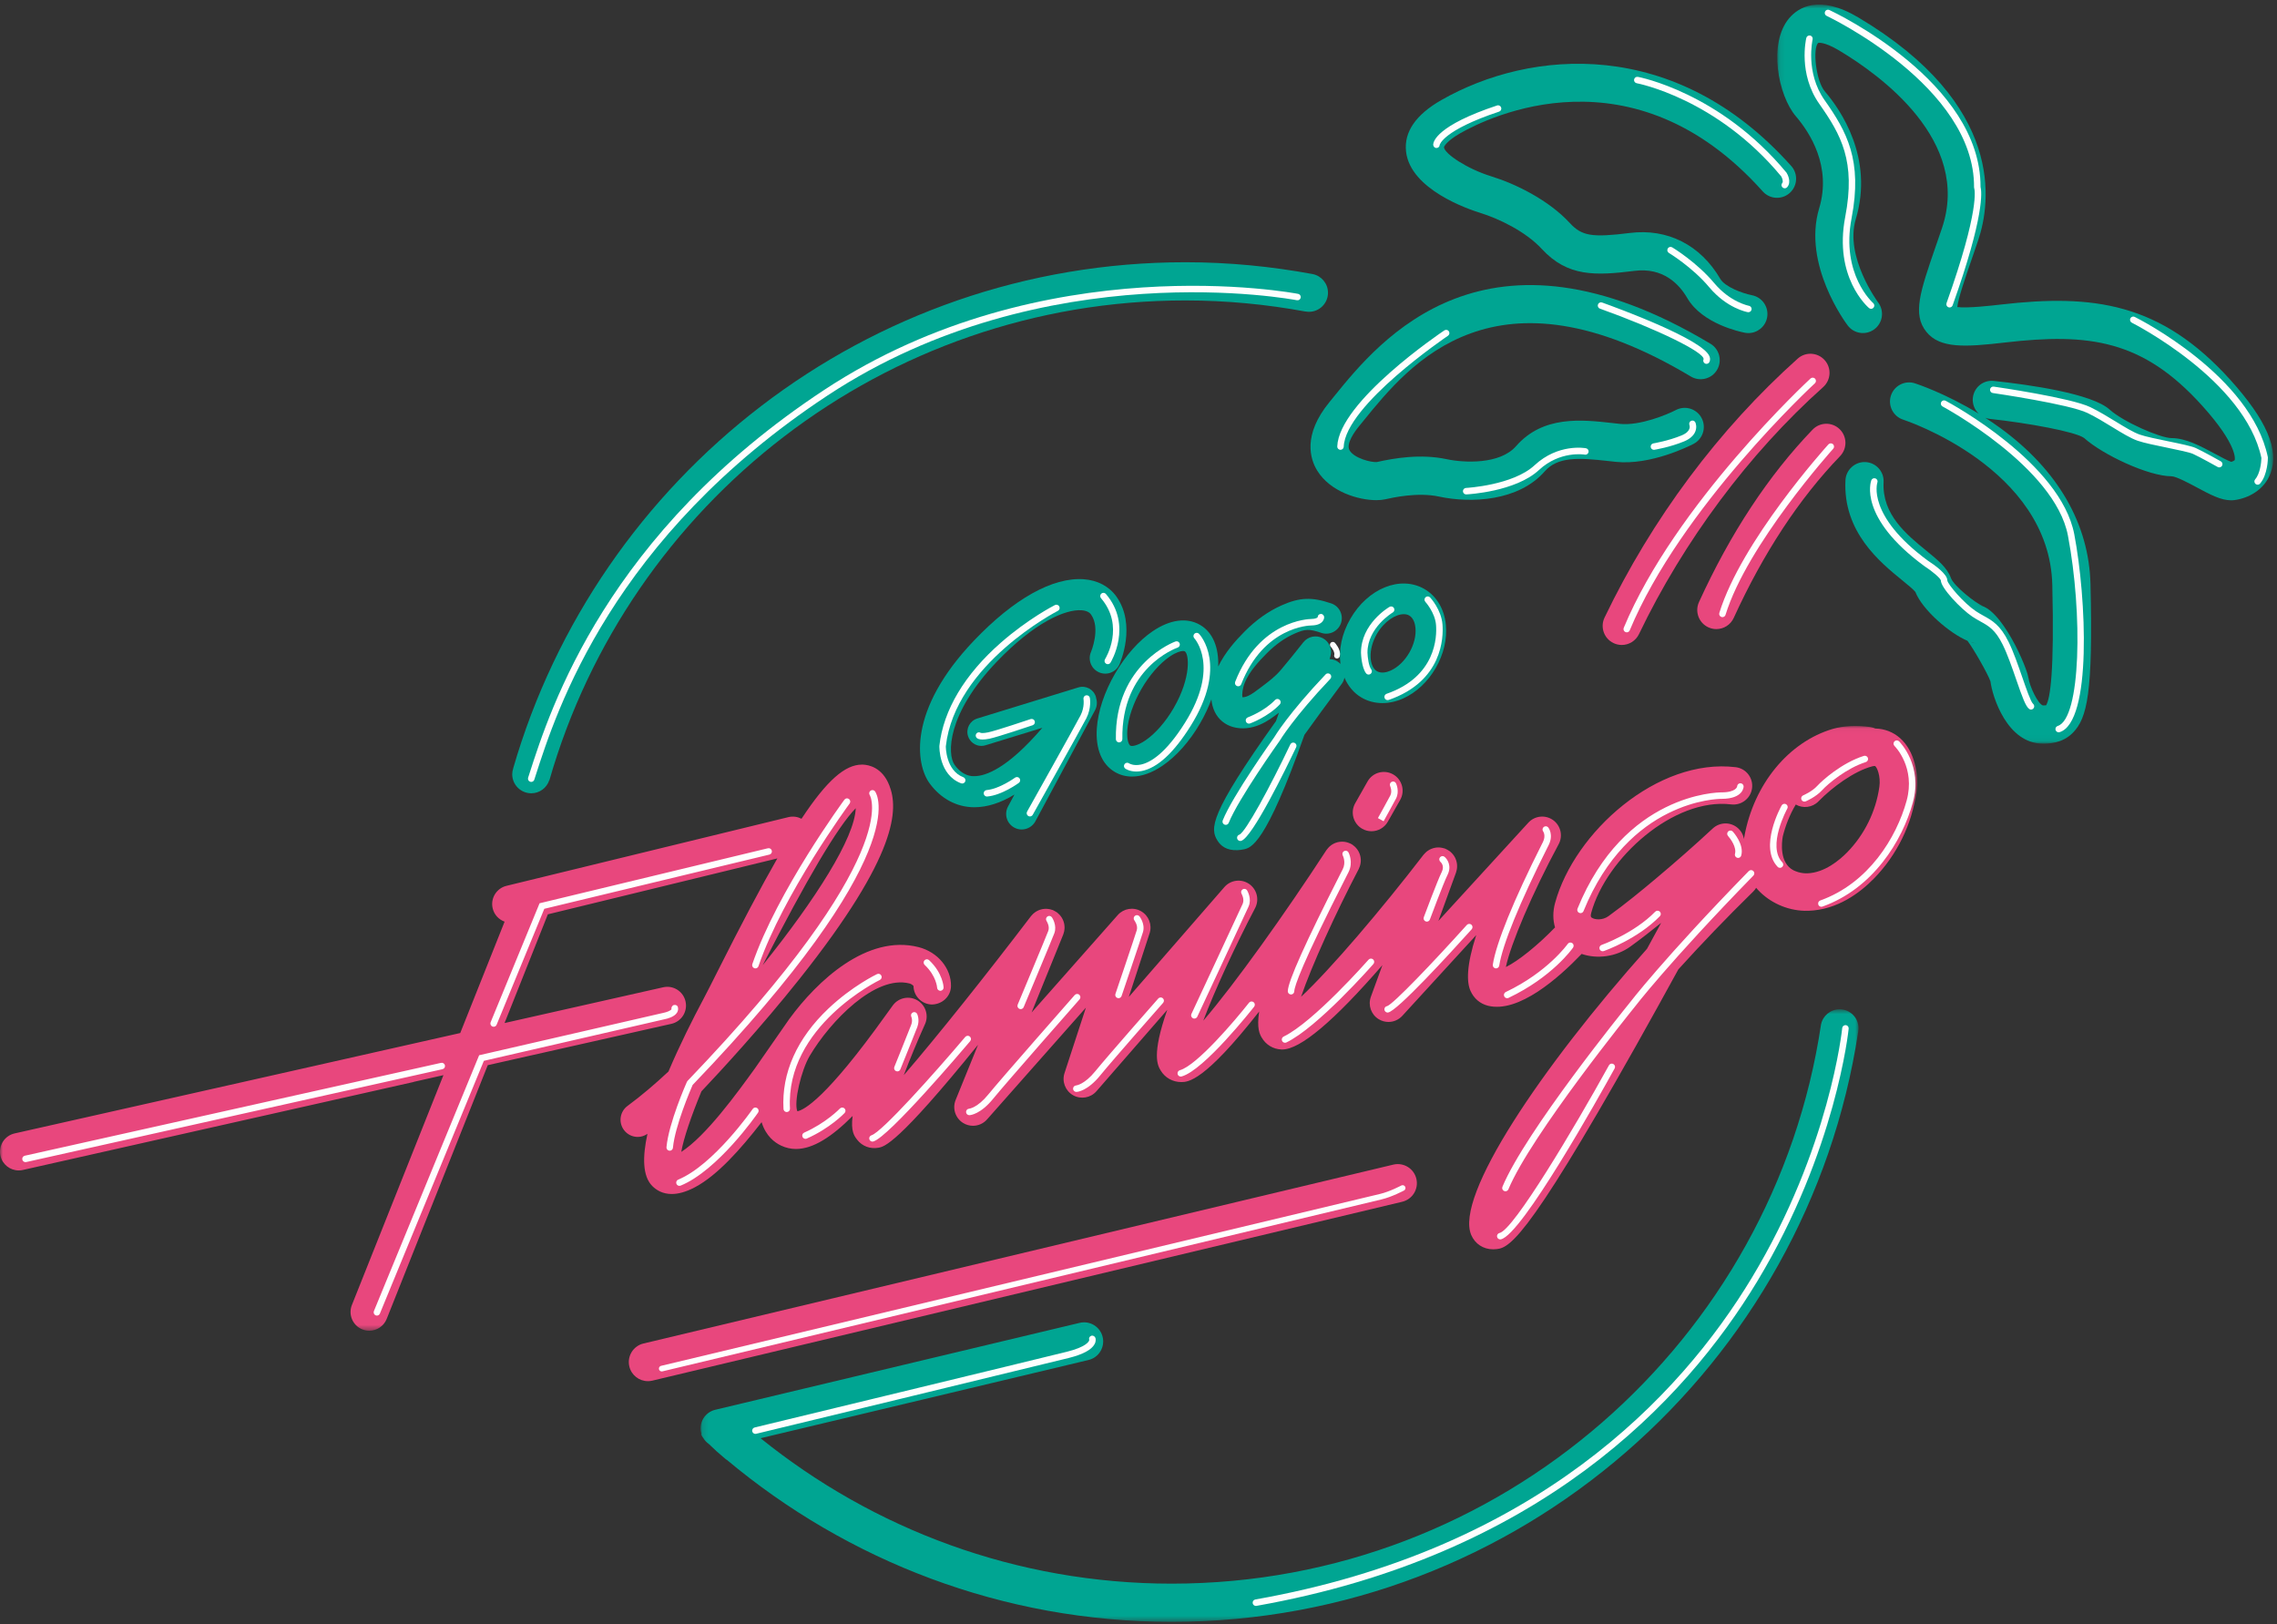
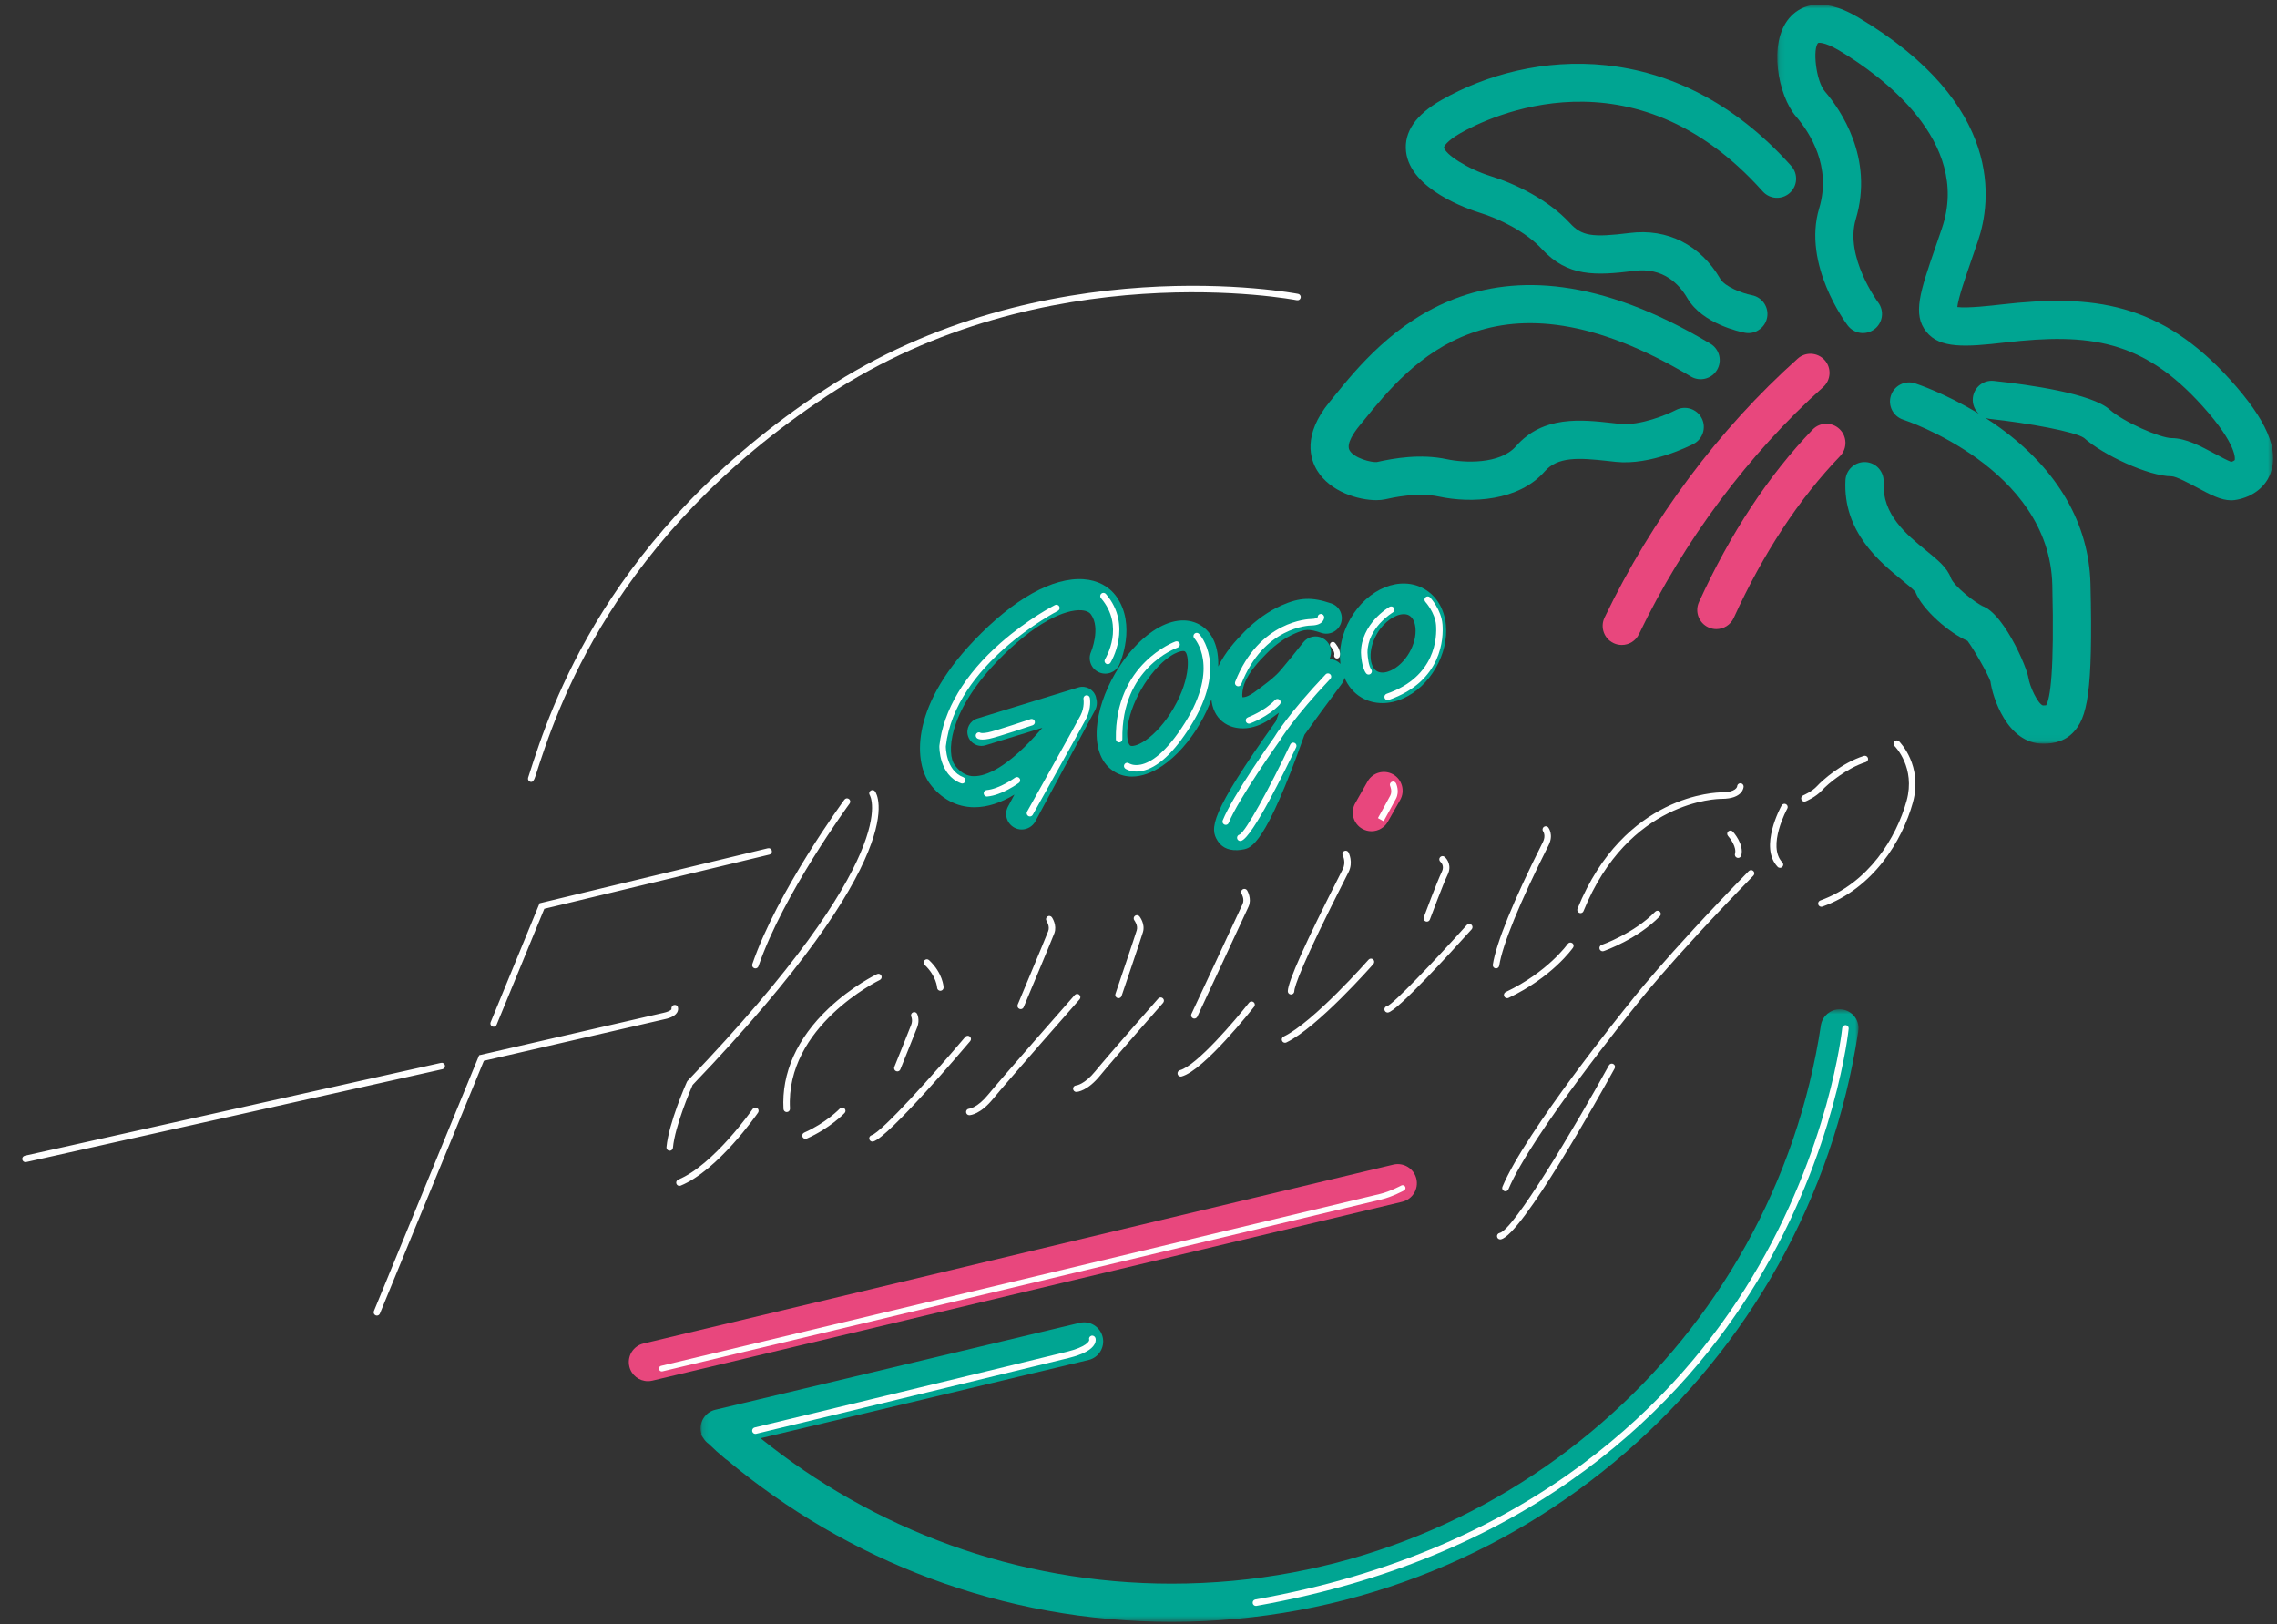
<svg xmlns="http://www.w3.org/2000/svg" xmlns:xlink="http://www.w3.org/1999/xlink" width="401" height="286" viewBox="0 0 401 286">
  <rect x="0" y="0" width="401" height="286" fill="#333333" stroke="none" />
  <defs>
    <polygon id="logo-a" points="1.099 .801 88.441 .801 88.441 130.954 1.099 130.954" />
    <polygon id="logo-c" points="1.139 .661 205.064 .661 205.064 108.533 1.139 108.533" />
-     <polygon id="logo-e" points="0 1.036 337.626 1.036 337.626 107.532 0 107.532" />
  </defs>
  <g fill="none" fill-rule="evenodd">
    <path fill="#E8477D" d="M321.075 68.168C322.458 66.929 322.578 64.804 321.34 63.42 320.1 62.036 317.974 61.916 316.592 63.155 302.679 75.597 290.919 91.369 282.573 108.764 281.771 110.437 282.478 112.447 284.152 113.25 284.621 113.474 285.116 113.581 285.604 113.581 286.857 113.581 288.059 112.878 288.638 111.671 296.488 95.306 308.007 79.855 321.075 68.168M323.969 75.569C322.629 74.279 320.503 74.318 319.214 75.658 311.465 83.704 304.733 93.92 299.206 106.025 298.434 107.716 299.181 109.71 300.867 110.481 301.322 110.687 301.796 110.785 302.263 110.785 303.539 110.785 304.76 110.055 305.325 108.819 310.535 97.407 316.836 87.821 324.058 80.323 325.346 78.985 325.305 76.857 323.969 75.569" />
    <path fill="#00A592" d="M301.225,60.533 C261.652,36.847 242.924,59.956 234.928,69.827 L234.124,70.816 C229.369,76.627 230.734,80.865 231.973,82.874 C234.284,86.633 239.26,88.08 242.384,88.08 C242.962,88.08 243.477,88.031 243.9,87.936 C245.332,87.62 249.686,86.649 253.396,87.445 C259.13,88.673 267.455,88.25 272.043,83.008 C274.326,80.403 277.968,80.597 283.254,81.19 L284.573,81.335 C290.7,81.974 297.497,78.561 298.25,78.17 C299.896,77.311 300.535,75.28 299.677,73.633 C298.816,71.986 296.784,71.347 295.14,72.208 C293.595,73.011 288.813,75.012 285.276,74.647 L284.003,74.505 C278.542,73.892 271.747,73.132 266.982,78.578 C264.127,81.842 257.769,81.503 254.803,80.869 C250.195,79.882 245.542,80.683 242.492,81.362 C241.508,81.477 238.446,80.693 237.664,79.291 C237.013,78.119 238.61,75.953 239.328,75.076 L240.155,74.061 C248.21,64.119 263.205,45.614 297.77,66.305 C299.366,67.258 301.43,66.739 302.382,65.147 C303.336,63.554 302.817,61.487 301.225,60.533" />
    <path fill="#00A592" d="M253.832,17.624 C249.327,20.2 247.235,23.248 247.616,26.685 C248.357,33.372 258.627,36.859 260.677,37.489 C263.888,38.478 268.656,40.735 271.524,43.841 C276.066,48.763 280.941,48.564 287.863,47.699 C292.865,47.076 295.674,49.967 297.152,52.502 C299.809,57.057 306.518,58.451 307.275,58.595 C307.487,58.635 307.698,58.656 307.907,58.656 C309.485,58.656 310.888,57.538 311.201,55.93 C311.552,54.111 310.36,52.348 308.543,51.991 C306.764,51.641 303.761,50.485 302.962,49.115 C299.481,43.143 293.666,40.196 287.03,41.026 C280.354,41.859 278.576,41.567 276.466,39.281 C272.694,35.193 266.857,32.355 262.655,31.061 C258.388,29.748 254.429,27.106 254.3,25.943 C254.287,25.822 254.758,24.84 257.169,23.462 C262.045,20.677 287.543,8.067 310.439,33.712 C311.678,35.097 313.8,35.219 315.187,33.981 C316.574,32.744 316.693,30.618 315.457,29.233 C295.023,6.348 269.488,8.676 253.832,17.624" />
    <g transform="translate(311.889)">
      <mask id="logo-b" fill="#fff">
        <use xlink:href="#logo-a" />
      </mask>
      <path fill="#00A592" d="M35.164,113.066 C35.617,113.218 36.023,113.3 36.368,113.3 C35.901,113.3 35.493,113.2 35.164,113.066 M80.899,66.904 C68.633,53.318 56.789,51.749 40.468,53.633 C38.92,53.812 34.568,54.312 32.811,54.072 C32.976,52.516 34.186,49.004 35.363,45.593 C35.71,44.589 36.082,43.512 36.47,42.361 C38.739,35.675 41.226,18.461 15.39,3.081 C8.386,-1.088 4.735,1.383 3.183,3.227 C-0.534,7.645 1.256,16.834 4.39,20.491 C6.867,23.379 10.691,29.322 8.486,36.671 C5.507,46.599 13.184,56.889 13.513,57.323 C14.63,58.798 16.732,59.09 18.213,57.974 C19.694,56.858 19.99,54.751 18.876,53.268 C18.817,53.188 12.938,45.242 14.929,38.603 C18.168,27.804 12.21,19.278 9.497,16.113 C7.875,14.221 7.311,8.431 8.321,7.555 C8.332,7.553 9.316,7.294 11.951,8.862 C19.151,13.147 35.332,24.781 30.102,40.2 L29.003,43.4 C26.26,51.359 24.882,55.353 27.356,58.43 C29.743,61.405 34.194,61.127 41.238,60.314 C56.035,58.604 65.469,59.852 75.907,71.411 C82.326,78.52 81.677,80.979 81.669,81.003 C81.638,81.088 81.37,81.243 81.048,81.337 C80.412,81.11 79.122,80.419 78.235,79.943 C75.676,78.57 73.031,77.151 70.556,77.151 C68.574,77.151 62.044,74.295 59.636,72.128 C56.493,69.3 45.515,67.752 39.249,67.081 C37.375,66.873 35.745,68.221 35.547,70.066 C35.43,71.148 35.851,72.155 36.582,72.852 C30.641,69.227 25.596,67.584 25.341,67.503 C23.573,66.935 21.681,67.914 21.114,69.68 C20.55,71.449 21.526,73.342 23.293,73.908 C23.551,73.991 49.043,82.384 49.54,103.012 C49.91,118.314 49.173,123.033 48.445,124.207 C48.337,124.22 48.161,124.23 47.883,124.231 C47.03,123.989 45.518,120.867 45.328,119.284 C45.334,119.357 45.334,119.418 45.334,119.466 C45.334,118.065 40.503,106.573 36.368,106.573 C36.915,106.573 37.265,106.718 37.279,106.724 C35.978,106.178 32.201,103.208 31.682,101.784 C31.022,99.967 29.398,98.642 27.341,96.966 C23.861,94.13 19.531,90.6 19.83,84.908 C19.929,83.053 18.504,81.471 16.65,81.373 C14.822,81.282 13.211,82.698 13.114,84.555 C12.635,93.656 19.18,98.992 23.092,102.179 C23.942,102.872 25.094,103.81 25.421,104.237 C26.685,107.428 31.435,111.509 34.602,112.85 C35.67,114.251 38.16,118.615 38.648,119.987 C38.986,122.714 41.603,130.954 47.857,130.954 C48.885,130.954 51.292,130.954 53.174,129.027 C55.685,126.454 56.727,122.064 56.263,102.851 C56.008,92.254 50.517,82.754 40.377,75.376 C39.491,74.731 38.608,74.132 37.735,73.573 C37.988,73.665 38.251,73.738 38.532,73.769 C45.323,74.496 53.632,76.035 55.135,77.128 C58.411,80.074 66.475,83.875 70.555,83.875 C71.375,83.895 73.769,85.18 75.055,85.869 C77.356,87.104 79.222,88.104 81.029,88.104 C81.238,88.104 81.447,88.093 81.657,88.063 C83.99,87.748 86.88,86.335 87.983,83.314 C89.505,79.158 87.255,73.944 80.899,66.904" mask="url(#logo-b)" />
    </g>
    <path fill="#E8477D" d="M114.101,243.228 C112.579,243.228 111.2,242.191 110.832,240.645 C110.402,238.839 111.517,237.025 113.323,236.595 L245.382,205.093 C247.193,204.667 249.004,205.779 249.433,207.585 C249.863,209.391 248.749,211.205 246.942,211.636 L114.884,243.137 C114.622,243.2 114.359,243.228 114.101,243.228" />
    <g transform="translate(122.242 177.08)">
      <mask id="logo-d" fill="#fff">
        <use xlink:href="#logo-c" />
      </mask>
      <path fill="#00A592" d="M205.064,3.995 C205.064,2.154 203.569,0.661 201.728,0.661 C200.114,0.661 198.769,1.806 198.46,3.329 L198.457,3.329 C190.143,58.983 142.038,101.807 84.108,101.807 C56.707,101.807 31.533,92.188 11.699,76.198 L69.456,62.421 C71.263,61.992 72.378,60.178 71.946,58.371 C71.518,56.565 69.703,55.452 67.896,55.88 L3.723,71.187 C1.915,71.618 0.8,73.432 1.231,75.239 C1.244,75.292 1.268,75.34 1.282,75.394 C1.269,75.418 1.233,75.443 1.233,75.467 C1.233,75.613 1.374,75.846 1.594,76.129 C1.846,76.566 2.187,76.934 2.592,77.214 C2.99,77.609 3.431,78.015 3.854,78.395 C3.849,78.399 3.845,78.403 3.84,78.405 C3.963,78.513 4.092,78.612 4.215,78.718 C5.02,79.431 5.677,79.974 5.677,79.974 L5.693,79.951 C26.948,97.756 54.278,108.533 84.108,108.533 C145.28,108.533 196.043,63.385 204.993,4.674 L204.996,4.657 C205.003,4.609 205.014,4.562 205.021,4.515 C205.017,4.511 205.017,4.504 205.012,4.499 C205.038,4.335 205.064,4.168 205.064,3.995" mask="url(#logo-d)" />
    </g>
-     <path fill="#00A592" d="M231.206,48.272 L231.206,48.271 C231.203,48.27 231.2,48.27 231.197,48.27 C231.19,48.267 231.183,48.267 231.177,48.265 C223.903,46.923 216.424,46.181 208.768,46.181 C152.625,46.181 105.218,83.925 90.365,135.348 C90.368,135.348 90.369,135.352 90.374,135.352 C90.274,135.667 90.207,135.996 90.207,136.345 C90.207,138.199 91.709,139.701 93.564,139.701 C95.048,139.701 96.293,138.73 96.735,137.393 C96.742,137.397 96.751,137.396 96.757,137.399 C110.738,88.682 155.616,52.908 208.768,52.908 C215.993,52.908 223.053,53.6 229.917,54.865 C229.92,54.861 229.922,54.857 229.924,54.853 C230.116,54.887 230.313,54.912 230.516,54.912 C232.369,54.912 233.871,53.409 233.871,51.555 C233.871,49.939 232.728,48.59 231.206,48.272" />
    <g transform="translate(0 126.812)">
      <mask id="logo-f" fill="#fff">
        <use xlink:href="#logo-e" />
      </mask>
-       <path fill="#E8477D" d="M330.975,11.729 C330.374,16.058 328.358,20.162 325.303,23.286 C323.994,24.624 321.34,26.886 318.279,26.984 C317.756,27 317.233,26.927 316.735,26.789 C316.673,26.774 316.623,26.749 316.564,26.734 C316.313,26.654 316.071,26.559 315.839,26.449 C313.347,25.147 313.778,21.533 313.962,20.496 C314.428,18.606 315.183,16.664 316.25,14.869 C317.524,15.603 319.182,15.41 320.253,14.307 C322.65,11.847 326.506,8.986 329.722,8.142 C330.068,8.053 330.209,8.087 330.208,8.088 C330.553,8.256 331.233,9.887 330.975,11.729 M150.702,15.519 C150.532,20.738 143.653,31.545 134.323,43.155 C142.092,27.96 147.583,18.698 150.702,15.519 M334.63,3.186 C333.404,2.096 331.902,1.526 330.27,1.485 C330.002,1.365 329.713,1.277 329.406,1.231 C327.097,0.887 324.611,1.001 322.758,1.552 C314.975,3.86 308.868,11.296 307.2,20.492 L307.124,20.943 C306.988,20.147 306.57,19.401 305.887,18.879 C304.613,17.9 302.815,17.984 301.635,19.082 C298.511,21.985 295.217,24.887 291.566,27.952 C289.14,29.988 286.255,32.364 283.256,34.534 C282.214,35.285 280.862,35.167 280.327,34.798 C280.208,34.715 280.048,34.603 280.23,33.937 C282.86,24.307 294.769,13.614 304.878,14.846 C306.692,15.062 308.335,13.781 308.555,11.972 C308.775,10.162 307.488,8.516 305.68,8.294 C291.887,6.621 277.26,19.76 273.863,32.199 C273.447,33.725 273.465,35.192 273.857,36.51 C270.764,39.708 267.325,42.459 265.2,43.484 C266.027,39.468 269.829,30.521 274.495,21.855 C275.284,20.389 274.857,18.565 273.5,17.6 C272.144,16.638 270.281,16.837 269.155,18.063 L253.315,35.364 L256.42,26.846 C256.437,26.802 256.441,26.755 256.454,26.71 C256.492,26.595 256.521,26.478 256.545,26.362 C256.564,26.26 256.582,26.161 256.593,26.06 C256.603,25.952 256.607,25.845 256.607,25.739 C256.609,25.629 256.606,25.522 256.597,25.415 C256.588,25.313 256.571,25.213 256.55,25.11 C256.532,25.005 256.509,24.901 256.479,24.798 C256.451,24.696 256.412,24.597 256.372,24.497 C256.334,24.401 256.296,24.308 256.249,24.216 C256.198,24.119 256.141,24.027 256.082,23.934 C256.026,23.845 255.967,23.759 255.9,23.677 C255.835,23.595 255.765,23.517 255.692,23.441 C255.611,23.357 255.529,23.277 255.44,23.203 C255.402,23.171 255.371,23.131 255.331,23.101 C255.287,23.067 255.238,23.045 255.192,23.014 C255.101,22.952 255.007,22.892 254.909,22.84 C254.802,22.78 254.695,22.729 254.586,22.683 C254.54,22.664 254.498,22.635 254.45,22.617 C254.406,22.602 254.359,22.597 254.315,22.583 C254.2,22.547 254.086,22.517 253.971,22.495 C253.866,22.473 253.762,22.456 253.656,22.444 C253.555,22.434 253.455,22.429 253.355,22.428 C253.239,22.427 253.125,22.429 253.012,22.441 C252.915,22.45 252.82,22.466 252.723,22.483 C252.613,22.505 252.506,22.527 252.4,22.559 C252.299,22.587 252.201,22.624 252.104,22.663 C252.008,22.701 251.913,22.741 251.822,22.788 C251.722,22.838 251.63,22.896 251.536,22.956 C251.449,23.012 251.365,23.07 251.282,23.134 C251.199,23.201 251.12,23.273 251.041,23.348 C250.96,23.427 250.883,23.509 250.808,23.596 C250.775,23.635 250.736,23.664 250.703,23.707 C243.341,33.286 234.372,43.829 229.128,48.73 C231.01,43.216 235.198,34.032 239.284,26.228 C239.314,26.173 239.327,26.114 239.353,26.057 C239.399,25.957 239.439,25.858 239.473,25.755 C239.51,25.65 239.54,25.544 239.564,25.435 C239.588,25.334 239.607,25.232 239.62,25.129 C239.635,25.018 239.644,24.91 239.648,24.799 C239.65,24.697 239.649,24.596 239.643,24.493 C239.635,24.384 239.624,24.279 239.605,24.173 C239.59,24.069 239.568,23.967 239.542,23.866 C239.515,23.765 239.484,23.666 239.449,23.567 C239.412,23.466 239.369,23.369 239.322,23.27 C239.278,23.178 239.23,23.088 239.176,23 C239.121,22.906 239.061,22.817 238.994,22.729 C238.931,22.644 238.863,22.562 238.792,22.484 C238.719,22.404 238.644,22.328 238.561,22.255 C238.479,22.18 238.392,22.112 238.302,22.046 C238.253,22.01 238.213,21.967 238.161,21.934 C238.116,21.902 238.064,21.886 238.017,21.858 C237.973,21.833 237.936,21.799 237.89,21.775 C237.84,21.75 237.788,21.737 237.736,21.713 C237.627,21.662 237.516,21.617 237.403,21.58 C237.306,21.548 237.21,21.519 237.112,21.497 C237.002,21.471 236.893,21.45 236.785,21.437 C236.676,21.422 236.569,21.415 236.461,21.412 C236.362,21.408 236.264,21.409 236.163,21.416 C236.047,21.422 235.934,21.434 235.818,21.454 C235.728,21.469 235.639,21.488 235.55,21.511 C235.432,21.541 235.319,21.576 235.206,21.617 C235.121,21.65 235.039,21.685 234.958,21.722 C234.847,21.775 234.742,21.832 234.637,21.895 C234.559,21.943 234.485,21.993 234.412,22.048 C234.314,22.12 234.221,22.198 234.13,22.281 C234.059,22.346 233.991,22.414 233.928,22.485 C233.846,22.572 233.773,22.665 233.702,22.762 C233.669,22.809 233.627,22.846 233.595,22.896 C226.272,34.138 217.427,46.52 211.91,52.937 C213.923,47.586 217.524,39.808 221.037,33.103 C221.813,31.621 221.357,29.793 219.975,28.848 C218.592,27.905 216.721,28.144 215.624,29.408 L198.793,48.755 L202.453,37.546 C202.939,36.059 202.314,34.436 200.955,33.659 C199.597,32.877 197.881,33.166 196.845,34.335 L181.673,51.491 L187.247,37.762 C187.274,37.696 187.284,37.63 187.306,37.564 C187.343,37.452 187.38,37.34 187.405,37.225 C187.428,37.123 187.44,37.021 187.453,36.917 C187.465,36.81 187.478,36.702 187.48,36.595 C187.482,36.487 187.475,36.381 187.468,36.275 C187.46,36.17 187.45,36.066 187.432,35.961 C187.414,35.858 187.389,35.76 187.361,35.659 C187.333,35.554 187.303,35.45 187.264,35.347 C187.228,35.253 187.184,35.164 187.141,35.074 C187.092,34.974 187.041,34.875 186.982,34.781 C186.926,34.691 186.863,34.607 186.799,34.523 C186.735,34.44 186.671,34.358 186.598,34.279 C186.517,34.191 186.428,34.113 186.336,34.035 C186.285,33.99 186.244,33.939 186.189,33.896 C186.163,33.878 186.133,33.865 186.107,33.846 C186.015,33.781 185.916,33.725 185.816,33.668 C185.716,33.611 185.618,33.555 185.515,33.508 C185.485,33.496 185.46,33.476 185.431,33.463 C185.367,33.438 185.303,33.429 185.239,33.408 C185.122,33.368 185.007,33.331 184.888,33.306 C184.79,33.284 184.691,33.271 184.593,33.26 C184.48,33.246 184.369,33.233 184.257,33.231 C184.151,33.229 184.048,33.236 183.944,33.244 C183.838,33.252 183.733,33.261 183.628,33.279 C183.524,33.298 183.422,33.323 183.32,33.351 C183.219,33.379 183.118,33.41 183.019,33.446 C182.919,33.484 182.825,33.53 182.729,33.578 C182.635,33.623 182.544,33.67 182.454,33.726 C182.357,33.785 182.267,33.853 182.178,33.923 C182.1,33.983 182.024,34.041 181.952,34.109 C181.86,34.193 181.777,34.287 181.695,34.384 C181.652,34.432 181.604,34.471 181.566,34.522 C173.731,44.812 165.009,55.758 159.167,62.527 C160.266,59.641 161.597,56.439 162.9,53.551 C163.589,52.025 163.022,50.221 161.584,49.362 C160.145,48.502 158.289,48.86 157.271,50.191 C156.985,50.565 156.535,51.194 155.953,52.009 C145.561,66.546 141.631,68.659 140.42,68.887 C139.759,67.273 141.129,61.609 142.593,59.139 C146.279,52.928 154.164,44.864 160.15,46.376 C160.501,46.466 160.784,46.697 160.878,46.829 C160.899,48.602 162.327,50.051 164.114,50.086 C165.952,50.047 167.441,48.675 167.478,46.851 C167.536,43.722 165.138,40.833 161.769,39.981 C152.687,37.67 143.883,45.97 139.047,52.58 L139.048,52.568 L138.923,52.749 C138.563,53.246 138.224,53.73 137.913,54.201 L132.929,61.365 C129.875,65.589 124.32,73.27 119.978,76.038 C120.39,73.642 121.739,69.722 123.528,65.379 C126.893,61.823 134.027,54.1 140.768,45.626 C158.305,23.579 158.213,15.592 156.618,11.501 C155.386,8.337 152.997,7.891 152.029,7.844 C151.952,7.84 151.877,7.839 151.8,7.839 C148.872,7.839 145.681,10.515 141.154,17.375 C140.471,17.025 139.67,16.894 138.867,17.084 L96.873,27.317 L96.872,27.317 L91.611,28.599 L89.194,29.187 C87.423,29.619 86.337,31.405 86.77,33.174 C87.042,34.294 87.857,35.132 88.865,35.496 L81.052,55.108 L47.87,62.589 L2.575,72.788 C0.798,73.187 -0.318,74.954 0.081,76.731 C0.427,78.266 1.787,79.306 3.297,79.306 C3.538,79.306 3.781,79.281 4.025,79.225 L72.771,63.746 C72.831,63.734 72.884,63.705 72.943,63.688 L78.095,62.528 L61.969,103.01 C61.295,104.704 62.12,106.622 63.813,107.298 C64.214,107.457 64.627,107.532 65.033,107.532 C66.345,107.532 67.586,106.745 68.101,105.452 L85.9,60.771 L118.238,53.49 C120.015,53.089 121.132,51.323 120.732,49.546 C120.333,47.767 118.571,46.648 116.789,47.052 L88.857,53.349 L96.484,34.205 L136.897,24.358 C133.949,29.502 130.51,36.025 126.396,44.198 C125.34,46.292 124.488,47.988 123.915,49.06 C121.985,52.68 119.683,57.261 117.727,61.882 C115.442,64.017 113.012,66.107 110.515,67.944 C109.17,68.935 108.882,70.828 109.873,72.175 C110.466,72.981 111.385,73.407 112.313,73.407 C112.907,73.407 113.502,73.219 114.024,72.86 C113.125,76.945 113.153,80.329 114.877,82.054 C115.61,82.79 116.713,83.456 118.299,83.456 C119.415,83.456 120.772,83.126 122.407,82.255 C126.284,80.196 130.329,75.7 134.125,70.805 C134.127,70.808 134.127,70.809 134.127,70.81 C134.876,73.243 136.416,74.401 137.574,74.942 C138.415,75.338 139.284,75.527 140.18,75.527 C143.178,75.527 146.489,73.402 150.152,69.718 C149.804,72.424 150.459,73.264 150.955,73.901 C151.844,75.043 153.25,75.569 154.703,75.308 C155.72,75.127 158.065,74.703 172.243,57.174 L168.295,66.902 C167.691,68.39 168.248,70.099 169.613,70.947 C170.151,71.281 170.752,71.442 171.351,71.442 C172.271,71.442 173.178,71.059 173.823,70.328 L191.235,50.64 L187.47,62.167 C186.983,63.659 187.614,65.289 188.979,66.064 C190.343,66.833 192.065,66.541 193.096,65.357 L205.562,51.03 C202.767,58.997 203.877,60.832 204.418,61.726 C205.181,62.989 206.532,63.743 208.028,63.743 C209.2,63.743 212.037,63.732 221.749,51.321 C221.289,54.308 221.871,55.338 222.188,55.891 C222.92,57.166 224.186,57.937 225.663,58.007 C225.709,58.008 225.753,58.01 225.8,58.01 C228.985,58.01 234.908,53.014 243.456,43.15 L241.422,48.728 C240.883,50.207 241.464,51.861 242.811,52.678 C243.341,53 243.934,53.157 244.52,53.157 C245.421,53.157 246.313,52.788 246.956,52.085 L259.975,37.864 C258.213,43.307 258.297,46.173 258.963,47.674 C259.563,49.028 260.668,49.965 262.071,50.31 C267.442,51.627 274.477,45.425 278.54,41.179 C281.301,42.122 284.625,41.689 287.126,39.879 C289.014,38.513 290.842,37.084 292.545,35.705 C291.716,37.236 290.884,38.761 290.056,40.272 C271.368,61.239 256.163,83.86 259.1,90.678 C259.772,92.241 261.228,93.194 262.927,93.194 C262.986,93.194 263.044,93.192 263.103,93.189 C265.543,93.096 268.067,92.999 288.176,57.241 C290.73,52.698 293.25,48.139 295.572,43.901 C299.548,39.505 303.944,34.908 308.775,30.175 C308.974,29.982 309.133,29.764 309.271,29.538 C311.175,31.771 314.056,33.298 317.194,33.549 C317.622,33.583 318.056,33.596 318.491,33.58 C323.589,33.415 327.574,30.402 330.02,27.9 C334.054,23.775 336.715,18.356 337.513,12.639 C337.937,9.587 337.21,5.48 334.63,3.186" mask="url(#logo-f)" />
    </g>
    <path fill="#E8477D" d="M239.906,145.956 C240.42,146.246 240.979,146.384 241.531,146.384 C242.679,146.384 243.797,145.783 244.405,144.712 L246.585,140.868 C247.482,139.282 246.926,137.269 245.341,136.37 C243.754,135.474 241.739,136.028 240.842,137.613 L238.662,141.457 C237.765,143.043 238.32,145.057 239.906,145.956" />
    <path fill="#00A592" d="M193.046,122.966 C193.028,122.875 193.018,122.783 192.99,122.691 C192.59,121.389 191.207,120.656 189.906,121.057 L172.106,126.531 C170.803,126.931 170.072,128.312 170.472,129.613 C170.799,130.672 171.771,131.354 172.823,131.358 C173.065,131.358 173.312,131.321 173.555,131.247 L183.563,128.17 C177.369,135.407 173.53,136.67 171.627,136.683 C171.129,136.71 169.583,136.698 168.129,134.718 C166.773,132.873 166.747,125.745 175.501,116.577 C182.209,109.551 187.644,107.282 190.456,107.467 C191.663,107.553 192.025,108.061 192.145,108.228 C193.866,110.635 192.159,114.75 192.146,114.779 C191.532,116.161 192.153,117.779 193.533,118.393 C194.92,119.009 196.533,118.388 197.148,117.005 C197.275,116.724 200.177,110.049 196.6,105.044 C195.322,103.257 193.279,102.177 190.845,102.005 C185.381,101.627 178.552,105.45 171.541,112.795 C159.777,125.117 161.279,134.643 163.717,137.96 C165.701,140.662 168.489,142.151 171.573,142.16 C171.603,142.16 171.634,142.158 171.667,142.158 C173.885,142.143 176.207,141.406 178.649,139.93 L177.516,142.041 C176.802,143.373 177.301,145.032 178.634,145.748 C179.044,145.97 179.483,146.074 179.919,146.075 C180.897,146.077 181.845,145.554 182.341,144.632 L192.849,125.069 C193.209,124.399 193.255,123.645 193.046,122.966" />
    <path fill="#00A592" d="M248.187,114.944 L248.187,114.945 C247.363,116.374 246.175,117.516 244.932,118.08 C244.381,118.33 243.33,118.683 242.498,118.203 C241.151,117.425 240.855,114.456 242.477,111.647 C243.777,109.395 245.783,108.159 247.221,108.159 C247.578,108.159 247.898,108.234 248.165,108.388 C248.993,108.866 249.216,109.953 249.275,110.558 C249.41,111.916 249.014,113.514 248.187,114.944 M206.711,124.657 C205.292,127.113 203.456,129.211 201.676,130.414 C200.276,131.358 199.326,131.463 199.061,131.31 C198.793,131.156 198.413,130.284 198.532,128.598 C198.683,126.455 199.583,123.817 201.001,121.358 C202.42,118.901 204.256,116.804 206.036,115.602 C207.107,114.877 207.914,114.645 208.353,114.645 C208.486,114.645 208.587,114.668 208.65,114.704 C209.384,115.128 209.856,119.207 206.711,124.657 M254.63,110.03 C254.357,107.253 252.981,104.955 250.855,103.728 C246.637,101.294 240.915,103.593 237.817,108.957 C236.286,111.609 235.734,114.44 236.066,116.92 C235.961,116.81 235.852,116.703 235.726,116.608 C235.251,116.255 234.698,116.078 234.149,116.067 C234.194,115.922 234.241,115.778 234.285,115.631 C234.684,114.369 234.121,113.005 232.952,112.388 C231.784,111.774 230.339,112.079 229.522,113.117 C228.138,114.877 226.86,116.451 225.615,117.927 C224.616,119.114 223.527,119.935 222.147,120.976 L221.829,121.216 C221.118,121.755 220.449,122.263 219.788,122.557 C219.428,122.718 219.077,122.8 218.799,122.787 C218.71,122.308 218.812,121.224 219.219,120.224 C220,118.305 221.61,116.537 223.078,115.062 C224.619,113.517 226.249,112.355 227.921,111.611 C229.869,110.745 230.538,110.721 232.687,111.449 C234.122,111.933 235.673,111.167 236.159,109.735 C236.644,108.304 235.878,106.749 234.446,106.263 C231.024,105.104 228.896,105.186 225.696,106.607 C223.406,107.629 221.219,109.171 219.199,111.199 C217.527,112.878 215.726,114.925 214.54,117.377 C214.658,114.043 213.6,111.349 211.339,110.044 C209.014,108.702 206.062,109.093 203.027,111.142 C200.557,112.808 198.182,115.483 196.342,118.669 C194.501,121.855 193.373,125.249 193.164,128.221 C192.908,131.877 194.048,134.628 196.372,135.97 C197.279,136.494 198.282,136.755 199.349,136.755 C201.015,136.755 202.834,136.121 204.684,134.874 C207.155,133.206 209.531,130.533 211.37,127.346 C212.181,125.942 212.836,124.536 213.337,123.162 C213.409,123.911 213.591,124.669 213.942,125.382 C214.596,126.706 215.749,127.652 217.184,128.044 C218.702,128.459 220.374,128.291 222.015,127.56 C223.251,127.009 224.253,126.249 225.134,125.582 L225.235,125.506 C225.061,126.004 224.885,126.497 224.711,126.99 C212.885,143.554 213.085,145.933 214.435,148.077 C214.963,148.916 215.988,149.812 217.945,149.716 C218.262,149.7 218.603,149.66 218.972,149.588 C220.313,149.325 222.868,148.823 229.725,129.402 C231.574,126.821 233.741,123.856 236.286,120.44 C236.537,120.104 236.69,119.727 236.767,119.343 C237.405,120.808 238.403,122.052 239.808,122.863 C240.907,123.496 242.153,123.816 243.451,123.816 C244.664,123.816 245.926,123.536 247.155,122.98 C249.43,121.948 251.453,120.05 252.847,117.634 C254.243,115.218 254.874,112.518 254.63,110.03" />
    <path fill="#FEFEFE" d="M66.375 231.68C66.303 231.68 66.228 231.666 66.158 231.638 65.865 231.517 65.727 231.183 65.847 230.892L84.381 185.832 116.943 178.341C117.38 178.252 118.085 178.001 118.258 177.727 118.181 177.422 118.376 177.067 118.682 176.991 118.99 176.915 119.307 177.056 119.382 177.363 119.468 177.703 119.412 178.041 119.222 178.34 118.729 179.118 117.435 179.407 117.182 179.457L85.213 186.815 66.902 231.326C66.812 231.547 66.599 231.68 66.375 231.68M86.931 180.815C86.859 180.815 86.785 180.802 86.714 180.773 86.421 180.652 86.283 180.318 86.403 180.027L95.023 159.07 135.235 149.384C135.543 149.317 135.851 149.498 135.924 149.806 135.998 150.113 135.81 150.421 135.502 150.496L95.857 160.044 87.459 180.461C87.369 180.683 87.155 180.815 86.931 180.815M4.488 204.657C4.226 204.657 3.99 204.477 3.931 204.209 3.862 203.902 4.056 203.597 4.364 203.528L77.676 187.173C77.983 187.108 78.289 187.299 78.357 187.607 78.427 187.916 78.233 188.22 77.924 188.289L4.612 204.643C4.571 204.653 4.529 204.657 4.488 204.657M117.942 202.648C117.925 202.648 117.908 202.647 117.89 202.646 117.575 202.617 117.345 202.338 117.372 202.025 117.758 197.79 120.839 190.811 120.971 190.515L121.081 190.352C159.397 150.399 153.24 140.13 153.174 140.03 153.001 139.773 153.062 139.418 153.316 139.24 153.57 139.061 153.917 139.113 154.102 139.363 154.41 139.785 161.219 150.127 121.975 191.069 121.611 191.907 118.856 198.332 118.511 202.128 118.484 202.425 118.235 202.648 117.942 202.648M133.032 170.539C132.97 170.539 132.908 170.529 132.847 170.508 132.548 170.406 132.39 170.082 132.491 169.782 136.895 156.925 148.592 140.984 148.71 140.824 148.897 140.571 149.254 140.515 149.508 140.704 149.762 140.891 149.815 141.248 149.628 141.502 149.512 141.661 137.919 157.463 133.572 170.153 133.491 170.389 133.269 170.539 133.032 170.539M119.655 208.835C119.431 208.835 119.218 208.703 119.128 208.481 119.008 208.19 119.146 207.856 119.438 207.736 125.678 205.166 132.494 195.387 132.562 195.288 132.741 195.027 133.097 194.96 133.357 195.143 133.616 195.323 133.681 195.678 133.502 195.937 133.216 196.351 126.428 206.095 119.872 208.792 119.802 208.822 119.727 208.835 119.655 208.835M165.604 174.483C165.299 174.483 165.047 174.242 165.034 173.935 165.033 173.915 164.914 171.874 162.839 169.921 162.609 169.704 162.599 169.343 162.815 169.113 163.032 168.883 163.392 168.873 163.622 169.088 166.058 171.382 166.172 173.79 166.176 173.89 166.187 174.206 165.94 174.47 165.626 174.483L165.604 174.483zM138.55 195.837C138.249 195.837 137.997 195.601 137.98 195.297 137.622 188.957 140.366 182.833 145.914 177.591 150.074 173.658 154.277 171.629 154.453 171.544 154.736 171.406 155.079 171.528 155.215 171.813 155.351 172.098 155.231 172.439 154.946 172.575 154.779 172.654 138.302 180.713 139.121 195.233 139.138 195.549 138.897 195.817 138.583 195.835 138.572 195.837 138.56 195.837 138.55 195.837M141.853 200.553C141.633 200.553 141.424 200.426 141.33 200.212 141.203 199.924 141.333 199.586 141.621 199.459 145.48 197.753 147.888 195.245 147.912 195.219 148.131 194.991 148.492 194.981 148.72 195.198 148.949 195.416 148.958 195.777 148.741 196.007 148.637 196.115 146.15 198.705 142.084 200.504 142.008 200.537 141.929 200.553 141.853 200.553M158.029 188.676C157.958 188.676 157.885 188.663 157.815 188.635 157.523 188.516 157.381 188.183 157.5 187.891 157.525 187.827 160.072 181.53 160.469 180.477 160.773 179.673 160.502 179.081 160.491 179.056 160.357 178.772 160.475 178.432 160.755 178.295 161.035 178.157 161.373 178.269 161.513 178.549 161.535 178.59 162.026 179.59 161.539 180.881 161.136 181.945 158.664 188.059 158.558 188.32 158.469 188.542 158.255 188.676 158.029 188.676M153.649 201.039C153.402 201.039 153.174 200.878 153.102 200.63 153.011 200.327 153.185 200.01 153.488 199.921 155.287 199.389 164.566 189.018 169.993 182.604 170.196 182.366 170.557 182.335 170.797 182.538 171.038 182.742 171.069 183.103 170.864 183.344 169.405 185.068 156.53 200.214 153.81 201.015 153.756 201.031 153.701 201.039 153.649 201.039M170.702 196.388C170.398 196.388 170.146 196.148 170.132 195.841 170.118 195.53 170.358 195.265 170.669 195.247 170.713 195.242 172.151 195.077 174.044 192.745 176.169 190.124 188.733 175.84 189.267 175.232 189.476 174.995 189.838 174.971 190.073 175.182 190.31 175.388 190.333 175.751 190.125 175.987 189.994 176.135 177.041 190.86 174.93 193.462 172.691 196.224 170.921 196.379 170.727 196.388L170.702 196.388zM179.751 177.71C179.678 177.71 179.603 177.695 179.531 177.666 179.239 177.543 179.102 177.21 179.224 176.919 179.274 176.8 184.185 165.074 184.605 163.954 184.92 163.114 184.319 162.203 184.312 162.194 184.134 161.933 184.2 161.578 184.459 161.4 184.72 161.22 185.075 161.288 185.253 161.547 185.293 161.603 186.201 162.95 185.675 164.356 185.247 165.495 180.481 176.876 180.278 177.36 180.186 177.579 179.974 177.71 179.751 177.71M210.335 179.376C210.254 179.376 210.171 179.359 210.093 179.322 209.807 179.189 209.684 178.849 209.818 178.563 209.903 178.381 218.359 160.272 218.844 159.173 219.207 158.354 218.658 157.408 218.652 157.399 218.49 157.128 218.576 156.778 218.845 156.614 219.116 156.453 219.467 156.537 219.63 156.807 219.666 156.865 220.496 158.264 219.888 159.636 219.399 160.744 211.201 178.3 210.853 179.047 210.756 179.255 210.549 179.376 210.335 179.376M189.548 192.292C189.244 192.292 188.992 192.052 188.978 191.745 188.964 191.434 189.204 191.169 189.515 191.151 189.56 191.146 190.998 190.982 192.89 188.649 195.015 186.028 203.89 175.947 203.979 175.845 204.187 175.609 204.548 175.586 204.785 175.795 205.022 176.003 205.044 176.364 204.836 176.601 204.747 176.702 195.886 186.765 193.776 189.366 191.537 192.129 189.767 192.283 189.573 192.292L189.548 192.292zM196.978 175.786C196.918 175.786 196.856 175.776 196.794 175.756 196.496 175.654 196.336 175.33 196.437 175.032 196.471 174.93 199.85 164.967 200.191 163.821 200.448 162.96 199.782 162.091 199.775 162.083 199.582 161.834 199.624 161.477 199.871 161.282 200.119 161.088 200.476 161.13 200.671 161.374 200.714 161.429 201.715 162.709 201.286 164.147 200.939 165.313 197.659 174.987 197.52 175.397 197.439 175.636 197.216 175.786 196.978 175.786M243.665 144.624L242.665 144.069C242.666 144.069 244.281 141.161 244.831 140.118 245.237 139.347 244.825 138.449 244.821 138.44 244.687 138.155 244.807 137.815 245.091 137.68 245.377 137.545 245.715 137.664 245.85 137.945 245.878 138.002 246.521 139.363 245.841 140.65 245.287 141.699 243.665 144.624 243.665 144.624M227.363 175.133L227.342 175.133C227.028 175.122 226.781 174.858 226.791 174.541 226.853 172.775 229.883 166.018 236.057 153.884L236.467 153.076C237.081 151.849 236.496 150.695 236.472 150.646 236.327 150.367 236.434 150.023 236.712 149.877 236.996 149.731 237.335 149.836 237.481 150.112 237.519 150.181 238.372 151.821 237.488 153.588L237.075 154.402C229.193 169.894 227.963 173.695 227.934 174.582 227.922 174.89 227.67 175.133 227.363 175.133M207.943 189.588C207.692 189.588 207.462 189.421 207.392 189.168 207.308 188.863 207.488 188.549 207.791 188.466 210.767 187.649 217.588 179.608 219.965 176.579 220.162 176.331 220.521 176.291 220.768 176.482 221.016 176.677 221.058 177.037 220.865 177.284 220.505 177.742 212.04 188.483 208.095 189.567 208.044 189.581 207.993 189.588 207.943 189.588M226.303 183.632C226.09 183.632 225.887 183.513 225.789 183.309 225.651 183.026 225.77 182.684 226.055 182.547 231.316 180.011 240.915 169.117 241.011 169.007 241.219 168.769 241.581 168.748 241.817 168.954 242.054 169.163 242.078 169.523 241.87 169.761 241.47 170.217 232.02 180.941 226.551 183.575 226.471 183.614 226.386 183.632 226.303 183.632M251.278 162.301C251.212 162.301 251.144 162.289 251.078 162.265 250.782 162.154 250.634 161.825 250.742 161.529 250.841 161.268 253.143 155.086 253.908 153.545 254.442 152.473 253.75 151.84 253.67 151.771 253.433 151.567 253.4 151.209 253.6 150.969 253.801 150.728 254.156 150.692 254.396 150.89 254.916 151.312 255.695 152.518 254.931 154.053 254.193 155.541 251.837 161.864 251.814 161.929 251.728 162.159 251.51 162.301 251.278 162.301M244.372 178.312C244.089 178.312 243.842 178.1 243.807 177.812 243.768 177.498 243.989 177.213 244.301 177.174 245.351 176.838 252.319 169.562 258.325 162.886 258.537 162.653 258.898 162.634 259.133 162.844 259.367 163.055 259.386 163.416 259.175 163.652 255.267 167.993 246.01 178.111 244.444 178.307 244.42 178.311 244.396 178.312 244.372 178.312M263.462 170.539C263.433 170.539 263.403 170.537 263.373 170.532 263.061 170.483 262.849 170.191 262.897 169.88 263.486 166.086 266.555 158.548 271.537 148.656L271.709 148.316C272.287 147.16 271.785 146.45 271.765 146.421 271.579 146.168 271.629 145.812 271.878 145.623 272.127 145.438 272.479 145.479 272.669 145.722 272.709 145.774 273.643 147.001 272.73 148.827L272.557 149.17C267.628 158.958 264.598 166.375 264.026 170.056 263.982 170.337 263.739 170.539 263.462 170.539M265.423 175.786C265.209 175.786 265.004 175.666 264.907 175.46 264.771 175.175 264.892 174.834 265.177 174.699 272.572 171.186 276.059 166.274 276.093 166.225 276.276 165.964 276.632 165.905 276.888 166.083 277.148 166.264 277.21 166.62 277.03 166.878 276.883 167.09 273.333 172.09 265.668 175.73 265.589 175.768 265.505 175.786 265.423 175.786M278.341 160.807C278.27 160.807 278.196 160.793 278.126 160.764 277.834 160.646 277.693 160.312 277.812 160.021 286.039 139.779 302.46 139.539 303.179 139.539L303.18 139.539 303.184 139.539C305.759 139.539 305.924 138.513 305.924 138.504 305.926 138.188 306.18 137.934 306.496 137.934L306.498 137.934C306.813 137.935 307.068 138.192 307.067 138.507 307.067 138.597 307.013 140.681 303.184 140.681L303.179 140.681C302.495 140.681 286.812 140.911 278.87 160.45 278.781 160.673 278.566 160.807 278.341 160.807M264.204 218.261C263.94 218.261 263.704 218.077 263.647 217.807 263.582 217.499 263.779 217.195 264.088 217.131 266.537 216.616 277.203 198.745 283.352 187.602 283.504 187.324 283.853 187.223 284.126 187.378 284.404 187.53 284.504 187.877 284.351 188.153 281.653 193.043 268.011 217.473 264.323 218.248 264.283 218.257 264.243 218.261 264.204 218.261M265.119 209.788C265.046 209.788 264.971 209.773 264.9 209.745 264.608 209.623 264.471 209.289 264.591 208.998 268.637 199.289 286.116 177.693 286.858 176.778 286.906 176.717 292.907 168.838 307.972 153.4 308.192 153.175 308.554 153.168 308.78 153.391 309.005 153.611 309.01 153.973 308.789 154.199 293.786 169.576 287.816 177.407 287.757 177.484 287.565 177.722 269.628 199.88 265.647 209.436 265.556 209.657 265.342 209.788 265.119 209.788M282.243 167.518C282.006 167.518 281.786 167.369 281.702 167.134 281.6 166.836 281.757 166.51 282.055 166.406 282.112 166.388 287.741 164.4 291.501 160.549 291.723 160.325 292.084 160.318 292.31 160.541 292.535 160.76 292.539 161.121 292.318 161.348 288.366 165.396 282.67 167.402 282.43 167.487 282.367 167.507 282.305 167.518 282.243 167.518M306.096 151.084C306.044 151.084 305.992 151.077 305.939 151.062 305.636 150.975 305.459 150.66 305.546 150.356 305.865 149.232 304.772 147.71 304.323 147.218 304.11 146.985 304.126 146.624 304.359 146.411 304.594 146.199 304.954 146.215 305.167 146.448 305.25 146.539 307.202 148.709 306.645 150.669 306.574 150.919 306.345 151.084 306.096 151.084M313.474 152.832C313.323 152.832 313.172 152.773 313.061 152.656 309.737 149.178 313.594 142.142 313.76 141.844 313.913 141.567 314.262 141.47 314.537 141.622 314.813 141.775 314.912 142.124 314.758 142.399 314.722 142.465 311.144 148.996 313.886 151.865 314.105 152.094 314.096 152.456 313.869 152.673 313.758 152.779 313.615 152.832 313.474 152.832M317.777 141.164C317.554 141.164 317.34 141.032 317.249 140.812 317.129 140.522 317.266 140.187 317.557 140.065 317.572 140.059 319.111 139.411 320.034 138.399 320.923 137.424 324.34 134.355 328.242 133.115 328.54 133.022 328.864 133.186 328.959 133.486 329.055 133.786 328.889 134.107 328.588 134.203 325.197 135.282 321.93 138.014 320.878 139.17 319.782 140.371 318.068 141.091 317.995 141.121 317.924 141.151 317.85 141.164 317.777 141.164M320.757 159.687C320.522 159.687 320.303 159.542 320.219 159.307 320.114 159.01 320.268 158.684 320.565 158.577 329.054 155.545 333.986 147.516 335.772 141.011 337.371 135.185 333.787 131.513 333.634 131.36 333.412 131.137 333.41 130.775 333.633 130.552 333.856 130.33 334.216 130.329 334.441 130.548 334.613 130.721 338.655 134.825 336.873 141.315 335.012 148.095 329.851 156.474 320.949 159.654 320.885 159.675 320.821 159.687 320.757 159.687" />
    <path stroke="#FEFEFE" stroke-linecap="round" d="M234.72,113.542 C234.72,113.542 235.69,114.576 235.453,115.458" />
    <path fill="#FEFEFE" d="M195.087 116.964C194.984 116.964 194.879 116.937 194.786 116.877 194.517 116.711 194.436 116.359 194.603 116.09 194.748 115.856 198.126 110.28 193.892 105.34 193.687 105.101 193.714 104.74 193.954 104.534 194.194 104.332 194.555 104.358 194.759 104.597 199.547 110.181 195.612 116.632 195.572 116.696 195.463 116.869 195.278 116.964 195.087 116.964M169.453 137.98C169.386 137.98 169.318 137.968 169.25 137.944 165.347 136.459 165.425 131.562 165.43 131.354 166.131 125.038 169.878 118.768 176.27 113.17 181.071 108.966 185.593 106.65 185.784 106.552 186.065 106.411 186.409 106.523 186.551 106.804 186.694 107.085 186.582 107.429 186.301 107.572 186.12 107.664 168.182 116.941 166.569 131.433 166.571 131.433 166.516 135.681 169.657 136.874 169.952 136.987 170.099 137.317 169.987 137.612 169.901 137.84 169.684 137.98 169.453 137.98M173.808 140.273C173.515 140.273 173.265 140.048 173.24 139.75 173.213 139.436 173.446 139.159 173.76 139.133 176.003 138.942 178.729 136.967 178.756 136.948 179.011 136.761 179.368 136.818 179.554 137.072 179.74 137.326 179.685 137.684 179.429 137.869 179.307 137.959 176.416 140.053 173.858 140.27 173.84 140.272 173.824 140.273 173.808 140.273M181.377 143.778C181.282 143.778 181.186 143.754 181.098 143.706 180.823 143.551 180.725 143.202 180.879 142.928 180.965 142.775 189.452 127.623 190.295 125.98 191.046 124.515 190.814 123.12 190.812 123.107 190.758 122.797 190.965 122.501 191.274 122.445 191.586 122.393 191.88 122.594 191.936 122.905 191.949 122.975 192.246 124.679 191.311 126.502 190.46 128.163 182.226 142.861 181.876 143.486 181.771 143.673 181.577 143.778 181.377 143.778" />
-     <path fill="#FEFEFE" d="M173.036 130.233C172.445 130.233 172.146 130.09 171.997 129.939 171.774 129.716 171.774 129.354 171.997 129.131 172.192 128.936 172.494 128.911 172.717 129.06 172.785 129.079 173.126 129.15 174.002 128.975 175.378 128.7 181.439 126.652 181.5 126.633 181.8 126.537 182.123 126.691 182.224 126.991 182.325 127.29 182.165 127.613 181.866 127.715 181.614 127.799 175.674 129.807 174.227 130.096 173.736 130.194 173.346 130.233 173.036 130.233M200.125 135.873C198.909 135.873 198.211 135.384 198.176 135.358 197.92 135.174 197.862 134.817 198.046 134.561 198.231 134.304 198.586 134.245 198.843 134.43 198.866 134.446 199.592 134.92 200.918 134.644 202.578 134.293 205.275 132.725 208.706 127.246 214.886 117.377 210.381 112.456 210.334 112.407 210.117 112.178 210.125 111.816 210.355 111.599 210.582 111.382 210.943 111.389 211.162 111.619 211.375 111.843 216.319 117.238 209.675 127.853 206.72 132.57 203.829 135.236 201.077 135.777 200.732 135.845 200.414 135.873 200.125 135.873M197.086 130.739C196.776 130.739 196.52 130.489 196.515 130.177 196.296 116.847 206.916 113.002 207.022 112.963 207.322 112.861 207.645 113.017 207.749 113.315 207.853 113.613 207.695 113.938 207.398 114.042 206.993 114.185 197.452 117.675 197.658 130.159 197.662 130.474 197.411 130.734 197.096 130.739L197.086 130.739zM218.056 120.857C217.986 120.857 217.916 120.844 217.848 120.818 217.554 120.702 217.409 120.371 217.523 120.078 221.755 109.247 230.53 109.012 230.901 109.007 231.778 108.995 232.04 108.75 232.063 108.664 232.061 108.35 232.312 108.12 232.628 108.116L232.632 108.116C232.945 108.116 233.199 108.396 233.202 108.709 233.202 108.767 233.188 110.119 230.916 110.15 230.576 110.154 222.542 110.371 218.588 120.493 218.5 120.718 218.284 120.857 218.056 120.857M218.426 148.099C218.175 148.099 217.944 147.932 217.875 147.679 217.791 147.375 217.971 147.061 218.275 146.977 219.356 146.544 223.684 138.561 227.237 131.095 227.371 130.811 227.714 130.689 227.997 130.825 228.282 130.96 228.403 131.302 228.267 131.586 226.492 135.319 220.543 147.541 218.577 148.079 218.526 148.092 218.475 148.099 218.426 148.099M215.861 145.262C215.79 145.262 215.718 145.248 215.649 145.221 215.356 145.103 215.214 144.771 215.331 144.478 217.065 140.15 224.102 130.255 224.401 129.837 224.473 129.71 226.885 125.682 233.457 118.76 233.674 118.531 234.035 118.524 234.265 118.739 234.494 118.956 234.502 119.317 234.285 119.547 227.817 126.36 225.381 130.419 225.358 130.459 225.259 130.601 218.074 140.701 216.391 144.903 216.302 145.126 216.087 145.262 215.861 145.262M219.953 127.436C219.72 127.436 219.501 127.292 219.416 127.06 219.309 126.763 219.462 126.435 219.758 126.328 219.787 126.317 222.661 125.257 224.554 123.264 224.772 123.033 225.132 123.028 225.362 123.243 225.591 123.46 225.599 123.821 225.382 124.051 223.3 126.244 220.275 127.356 220.148 127.402 220.084 127.424 220.018 127.436 219.953 127.436M241.028 118.793C240.858 118.793 240.689 118.717 240.576 118.572 239.787 117.552 239.691 115.216 239.681 114.953 239.681 109.858 244.5 106.992 244.706 106.872 244.978 106.71 245.329 106.806 245.486 107.078 245.645 107.35 245.554 107.699 245.282 107.859 245.237 107.885 240.824 110.522 240.824 114.935 240.852 115.767 241.054 117.322 241.481 117.871 241.673 118.121 241.627 118.48 241.379 118.674 241.274 118.754 241.151 118.793 241.028 118.793M244.373 123.294C244.137 123.294 243.916 123.146 243.833 122.911 243.731 122.612 243.888 122.287 244.186 122.183 252.912 119.157 253.059 112.137 252.897 110.058 252.724 107.865 251.034 106.005 251.017 105.986 250.803 105.753 250.818 105.393 251.05 105.18 251.284 104.965 251.643 104.981 251.856 105.211 251.936 105.297 253.832 107.372 254.035 109.969 254.214 112.255 254.059 119.969 244.561 123.264 244.498 123.284 244.436 123.294 244.373 123.294M93.552 137.698C93.494 137.698 93.434 137.689 93.377 137.67 93.077 137.574 92.911 137.251 93.008 136.952L93.217 136.303C96.938 124.71 106.827 93.913 145.153 68.664 183.823 43.191 228.174 51.662 228.616 51.752 228.925 51.813 229.125 52.115 229.064 52.423 229.002 52.733 228.703 52.936 228.392 52.872 227.953 52.785 184.049 44.408 145.781 69.619 107.791 94.646 97.993 125.164 94.305 136.652L94.096 137.301C94.018 137.544 93.793 137.698 93.552 137.698M221.172 282.809C220.901 282.809 220.66 282.614 220.611 282.337 220.556 282.026 220.763 281.731 221.073 281.676 270.313 272.963 295.787 246.079 308.487 225.061 322.259 202.265 324.409 181.251 324.43 181.042 324.461 180.727 324.744 180.516 325.053 180.528 325.366 180.558 325.597 180.836 325.568 181.152 325.547 181.363 323.382 202.595 309.491 225.608 296.67 246.846 270.958 274.01 221.272 282.8 221.239 282.807 221.205 282.809 221.172 282.809M133.031 252.511C132.773 252.511 132.54 252.336 132.477 252.073 132.403 251.767 132.591 251.459 132.898 251.384 133.399 251.263 183.154 239.232 187.951 238.032 191.228 237.213 191.859 236.23 191.823 235.949 191.715 235.653 191.875 235.35 192.171 235.241 192.469 235.135 192.803 235.311 192.91 235.607 192.94 235.688 193.074 236.127 192.768 236.703 192.238 237.7 190.71 238.521 188.228 239.142 183.426 240.342 133.669 252.374 133.166 252.495 133.121 252.505 133.076 252.511 133.031 252.511" />
+     <path fill="#FEFEFE" d="M173.036 130.233C172.445 130.233 172.146 130.09 171.997 129.939 171.774 129.716 171.774 129.354 171.997 129.131 172.192 128.936 172.494 128.911 172.717 129.06 172.785 129.079 173.126 129.15 174.002 128.975 175.378 128.7 181.439 126.652 181.5 126.633 181.8 126.537 182.123 126.691 182.224 126.991 182.325 127.29 182.165 127.613 181.866 127.715 181.614 127.799 175.674 129.807 174.227 130.096 173.736 130.194 173.346 130.233 173.036 130.233M200.125 135.873C198.909 135.873 198.211 135.384 198.176 135.358 197.92 135.174 197.862 134.817 198.046 134.561 198.231 134.304 198.586 134.245 198.843 134.43 198.866 134.446 199.592 134.92 200.918 134.644 202.578 134.293 205.275 132.725 208.706 127.246 214.886 117.377 210.381 112.456 210.334 112.407 210.117 112.178 210.125 111.816 210.355 111.599 210.582 111.382 210.943 111.389 211.162 111.619 211.375 111.843 216.319 117.238 209.675 127.853 206.72 132.57 203.829 135.236 201.077 135.777 200.732 135.845 200.414 135.873 200.125 135.873M197.086 130.739C196.776 130.739 196.52 130.489 196.515 130.177 196.296 116.847 206.916 113.002 207.022 112.963 207.322 112.861 207.645 113.017 207.749 113.315 207.853 113.613 207.695 113.938 207.398 114.042 206.993 114.185 197.452 117.675 197.658 130.159 197.662 130.474 197.411 130.734 197.096 130.739L197.086 130.739zM218.056 120.857C217.986 120.857 217.916 120.844 217.848 120.818 217.554 120.702 217.409 120.371 217.523 120.078 221.755 109.247 230.53 109.012 230.901 109.007 231.778 108.995 232.04 108.75 232.063 108.664 232.061 108.35 232.312 108.12 232.628 108.116L232.632 108.116C232.945 108.116 233.199 108.396 233.202 108.709 233.202 108.767 233.188 110.119 230.916 110.15 230.576 110.154 222.542 110.371 218.588 120.493 218.5 120.718 218.284 120.857 218.056 120.857M218.426 148.099C218.175 148.099 217.944 147.932 217.875 147.679 217.791 147.375 217.971 147.061 218.275 146.977 219.356 146.544 223.684 138.561 227.237 131.095 227.371 130.811 227.714 130.689 227.997 130.825 228.282 130.96 228.403 131.302 228.267 131.586 226.492 135.319 220.543 147.541 218.577 148.079 218.526 148.092 218.475 148.099 218.426 148.099M215.861 145.262C215.79 145.262 215.718 145.248 215.649 145.221 215.356 145.103 215.214 144.771 215.331 144.478 217.065 140.15 224.102 130.255 224.401 129.837 224.473 129.71 226.885 125.682 233.457 118.76 233.674 118.531 234.035 118.524 234.265 118.739 234.494 118.956 234.502 119.317 234.285 119.547 227.817 126.36 225.381 130.419 225.358 130.459 225.259 130.601 218.074 140.701 216.391 144.903 216.302 145.126 216.087 145.262 215.861 145.262M219.953 127.436C219.72 127.436 219.501 127.292 219.416 127.06 219.309 126.763 219.462 126.435 219.758 126.328 219.787 126.317 222.661 125.257 224.554 123.264 224.772 123.033 225.132 123.028 225.362 123.243 225.591 123.46 225.599 123.821 225.382 124.051 223.3 126.244 220.275 127.356 220.148 127.402 220.084 127.424 220.018 127.436 219.953 127.436M241.028 118.793C240.858 118.793 240.689 118.717 240.576 118.572 239.787 117.552 239.691 115.216 239.681 114.953 239.681 109.858 244.5 106.992 244.706 106.872 244.978 106.71 245.329 106.806 245.486 107.078 245.645 107.35 245.554 107.699 245.282 107.859 245.237 107.885 240.824 110.522 240.824 114.935 240.852 115.767 241.054 117.322 241.481 117.871 241.673 118.121 241.627 118.48 241.379 118.674 241.274 118.754 241.151 118.793 241.028 118.793M244.373 123.294C244.137 123.294 243.916 123.146 243.833 122.911 243.731 122.612 243.888 122.287 244.186 122.183 252.912 119.157 253.059 112.137 252.897 110.058 252.724 107.865 251.034 106.005 251.017 105.986 250.803 105.753 250.818 105.393 251.05 105.18 251.284 104.965 251.643 104.981 251.856 105.211 251.936 105.297 253.832 107.372 254.035 109.969 254.214 112.255 254.059 119.969 244.561 123.264 244.498 123.284 244.436 123.294 244.373 123.294M93.552 137.698C93.494 137.698 93.434 137.689 93.377 137.67 93.077 137.574 92.911 137.251 93.008 136.952L93.217 136.303C96.938 124.71 106.827 93.913 145.153 68.664 183.823 43.191 228.174 51.662 228.616 51.752 228.925 51.813 229.125 52.115 229.064 52.423 229.002 52.733 228.703 52.936 228.392 52.872 227.953 52.785 184.049 44.408 145.781 69.619 107.791 94.646 97.993 125.164 94.305 136.652C94.018 137.544 93.793 137.698 93.552 137.698M221.172 282.809C220.901 282.809 220.66 282.614 220.611 282.337 220.556 282.026 220.763 281.731 221.073 281.676 270.313 272.963 295.787 246.079 308.487 225.061 322.259 202.265 324.409 181.251 324.43 181.042 324.461 180.727 324.744 180.516 325.053 180.528 325.366 180.558 325.597 180.836 325.568 181.152 325.547 181.363 323.382 202.595 309.491 225.608 296.67 246.846 270.958 274.01 221.272 282.8 221.239 282.807 221.205 282.809 221.172 282.809M133.031 252.511C132.773 252.511 132.54 252.336 132.477 252.073 132.403 251.767 132.591 251.459 132.898 251.384 133.399 251.263 183.154 239.232 187.951 238.032 191.228 237.213 191.859 236.23 191.823 235.949 191.715 235.653 191.875 235.35 192.171 235.241 192.469 235.135 192.803 235.311 192.91 235.607 192.94 235.688 193.074 236.127 192.768 236.703 192.238 237.7 190.71 238.521 188.228 239.142 183.426 240.342 133.669 252.374 133.166 252.495 133.121 252.505 133.076 252.511 133.031 252.511" />
    <path stroke="#FEFEFE" stroke-linecap="round" d="M247.013,209.216 C247.013,209.216 244.975,210.311 243.165,210.74 C241.357,211.168 116.544,241.015 116.544,241.015" />
-     <path fill="#FEFEFE" d="M300.526 64.077C300.441 64.077 300.354 64.057 300.271 64.016 299.989 63.876 299.875 63.533 300.016 63.251 300.166 62.027 291.806 57.95 281.758 54.349 281.462 54.244 281.308 53.915 281.414 53.619 281.52 53.322 281.847 53.17 282.144 53.274 285.089 54.329 299.848 59.748 301.054 62.746 301.235 63.195 301.144 63.544 301.037 63.76 300.937 63.96 300.736 64.077 300.526 64.077M236.073 79.215L236.049 79.215C235.734 79.202 235.489 78.937 235.501 78.62 235.824 70.722 253.607 58.69 254.364 58.182 254.623 58.007 254.979 58.073 255.156 58.338 255.332 58.599 255.262 58.954 255.001 59.13 254.82 59.251 236.942 71.344 236.644 78.668 236.63 78.974 236.379 79.215 236.073 79.215M258.208 87.07C257.905 87.07 257.653 86.833 257.637 86.527 257.62 86.213 257.864 85.944 258.179 85.928 258.261 85.924 266.446 85.466 270.243 81.939 274.405 78.073 279.108 78.901 279.305 78.94 279.615 78.998 279.818 79.294 279.761 79.605 279.704 79.913 279.409 80.125 279.096 80.062 279.053 80.055 274.746 79.318 271.02 82.775 266.916 86.586 258.589 87.05 258.236 87.069 258.227 87.07 258.217 87.07 258.208 87.07M291.267 79.215C290.993 79.215 290.751 79.015 290.705 78.735 290.654 78.425 290.865 78.131 291.177 78.081 291.202 78.076 293.784 77.649 296.119 76.688 297.909 75.951 297.57 74.962 297.526 74.853 297.409 74.564 297.542 74.23 297.828 74.107 298.115 73.984 298.443 74.111 298.572 74.393 298.605 74.47 298.893 75.154 298.563 75.986 298.268 76.725 297.592 77.317 296.554 77.744 294.095 78.757 291.471 79.19 291.36 79.207 291.329 79.213 291.298 79.215 291.267 79.215M314.307 33.16C314.172 33.16 314.036 33.112 313.928 33.016 313.691 32.806 313.67 32.445 313.88 32.21 314.085 31.979 313.857 31.344 313.696 31.072 302.319 17.326 288.379 14.682 288.24 14.658 287.929 14.602 287.721 14.305 287.777 13.996 287.833 13.684 288.136 13.483 288.44 13.533 288.584 13.559 302.919 16.259 314.628 30.417 314.771 30.646 315.559 32.042 314.734 32.968 314.621 33.095 314.465 33.16 314.307 33.16M252.972 26.062C252.965 26.062 252.958 26.061 252.95 26.061 252.636 26.051 252.39 25.768 252.4 25.453 252.42 24.922 253.046 22.095 263.646 18.575 263.944 18.471 264.268 18.639 264.368 18.938 264.467 19.236 264.305 19.561 264.004 19.66 254.076 22.956 253.544 25.504 253.54 25.528 253.529 25.837 253.278 26.062 252.972 26.062M307.905 54.983C307.873 54.983 307.84 54.981 307.808 54.975 307.659 54.95 304.131 54.309 300.999 50.571 298.064 47.068 293.945 44.564 293.903 44.539 293.634 44.375 293.547 44.024 293.709 43.755 293.871 43.485 294.222 43.398 294.493 43.559 294.668 43.666 298.814 46.184 301.874 49.836 304.722 53.237 307.969 53.843 308.002 53.85 308.312 53.904 308.52 54.198 308.466 54.509 308.418 54.786 308.177 54.983 307.905 54.983M329.515 54.383C329.384 54.383 329.253 54.338 329.146 54.247 328.89 54.028 322.918 48.799 324.956 38.217 326.844 28.422 324.253 23.775 320.384 18.28 316.662 12.989 318.046 6.935 318.107 6.68 318.18 6.372 318.494 6.188 318.794 6.257 319.101 6.329 319.291 6.637 319.218 6.945 319.205 7.002 317.899 12.763 321.319 17.622 325.219 23.165 328.047 28.217 326.078 38.433 324.17 48.333 329.829 53.328 329.887 53.377 330.126 53.583 330.154 53.943 329.95 54.181 329.836 54.314 329.677 54.383 329.515 54.383M343.338 54.148C343.274 54.148 343.21 54.138 343.146 54.115 342.849 54.009 342.695 53.682 342.8 53.385 348.721 36.799 347.726 33.325 347.682 33.186 347.662 33.127 347.646 33.048 347.646 32.988 347.79 15.213 321.943 2.916 321.683 2.795 321.397 2.662 321.274 2.321 321.407 2.036 321.541 1.749 321.884 1.627 322.167 1.76 323.258 2.27 348.857 14.447 348.789 32.908 349.007 33.715 349.527 37.94 343.876 53.769 343.791 54.003 343.572 54.148 343.338 54.148M397.586 85.356C397.454 85.356 397.321 85.31 397.213 85.217 396.974 85.01 396.948 84.649 397.155 84.411 398.032 83.398 398.241 81.41 398.253 80.653 395.347 66.927 375.632 56.928 375.433 56.829 375.151 56.687 375.038 56.345 375.178 56.062 375.321 55.781 375.664 55.667 375.945 55.808 376.779 56.225 396.41 66.188 399.382 80.479 399.39 80.518 399.395 80.557 399.395 80.595 399.395 80.717 399.379 83.587 398.018 85.158 397.905 85.289 397.746 85.356 397.586 85.356M390.827 82.309C390.731 82.309 390.635 82.285 390.547 82.236 390.517 82.219 387.507 80.526 386.21 79.935 385.591 79.652 383.582 79.238 381.641 78.838 379.637 78.426 377.565 78 376.455 77.614 375.214 77.182 373.74 76.279 372.033 75.235 370.612 74.364 369.143 73.465 367.633 72.732 364.419 71.17 351.084 69.235 350.951 69.215 350.637 69.17 350.422 68.881 350.466 68.569 350.511 68.255 350.803 68.042 351.113 68.084 351.669 68.164 364.759 70.065 368.133 71.704 369.691 72.461 371.252 73.417 372.63 74.259 374.212 75.228 375.706 76.143 376.829 76.533 377.869 76.896 379.904 77.314 381.872 77.719 384.059 78.17 385.947 78.558 386.685 78.895 388.025 79.508 390.982 81.17 391.106 81.24 391.381 81.394 391.479 81.744 391.325 82.018 391.22 82.204 391.025 82.309 390.827 82.309M286.483 111.357C286.41 111.357 286.336 111.342 286.264 111.313 285.973 111.191 285.835 110.857 285.955 110.566 295.038 88.721 318.61 66.874 318.847 66.656 319.08 66.445 319.442 66.46 319.654 66.689 319.868 66.921 319.853 67.283 319.621 67.497 319.386 67.714 295.995 89.393 287.011 111.005 286.92 111.224 286.706 111.357 286.483 111.357M303.334 108.681C303.278 108.681 303.221 108.673 303.166 108.656 302.865 108.563 302.695 108.243 302.788 107.942 306.685 95.303 321.375 78.951 321.999 78.261 322.211 78.027 322.572 78.011 322.805 78.22 323.039 78.432 323.058 78.793 322.846 79.027 322.695 79.194 307.701 95.884 303.88 108.278 303.804 108.524 303.579 108.681 303.334 108.681M362.551 128.96C362.308 128.96 362.083 128.803 362.006 128.559 361.911 128.26 362.079 127.937 362.381 127.844 366.473 126.558 366.795 108.026 364.18 94.317 361.878 82.253 342.296 71.684 342.1 71.579 341.821 71.432 341.716 71.086 341.865 70.807 342.013 70.528 342.36 70.424 342.637 70.572 343.463 71.011 362.899 81.507 365.302 94.103 367.439 105.305 368.437 127.14 362.721 128.935 362.665 128.952 362.608 128.96 362.551 128.96M357.679 124.957C357.571 124.957 357.464 124.926 357.368 124.857 356.736 124.414 356.146 122.775 355.073 119.671 354.351 117.586 353.533 115.222 352.709 113.554 351.398 110.897 350.245 110.257 348.787 109.448 348.327 109.192 347.848 108.925 347.339 108.585 345.352 107.259 341.798 103.536 341.798 102.207 341.726 101.827 340.333 100.619 338.82 99.64 327.259 91.114 329.453 84.846 329.553 84.583 329.664 84.288 329.989 84.139 330.289 84.25 330.582 84.361 330.732 84.688 330.622 84.982 330.594 85.066 328.736 90.784 339.47 98.701 340.748 99.526 342.94 101.108 342.94 102.207 343.009 102.914 345.853 106.221 347.973 107.635 348.454 107.956 348.907 108.207 349.341 108.448 350.845 109.282 352.264 110.071 353.734 113.047 354.59 114.781 355.419 117.18 356.151 119.297 356.816 121.219 357.643 123.608 358.028 123.926 358.265 124.122 358.321 124.48 358.134 124.724 358.02 124.874 357.85 124.957 357.679 124.957" />
  </g>
</svg>